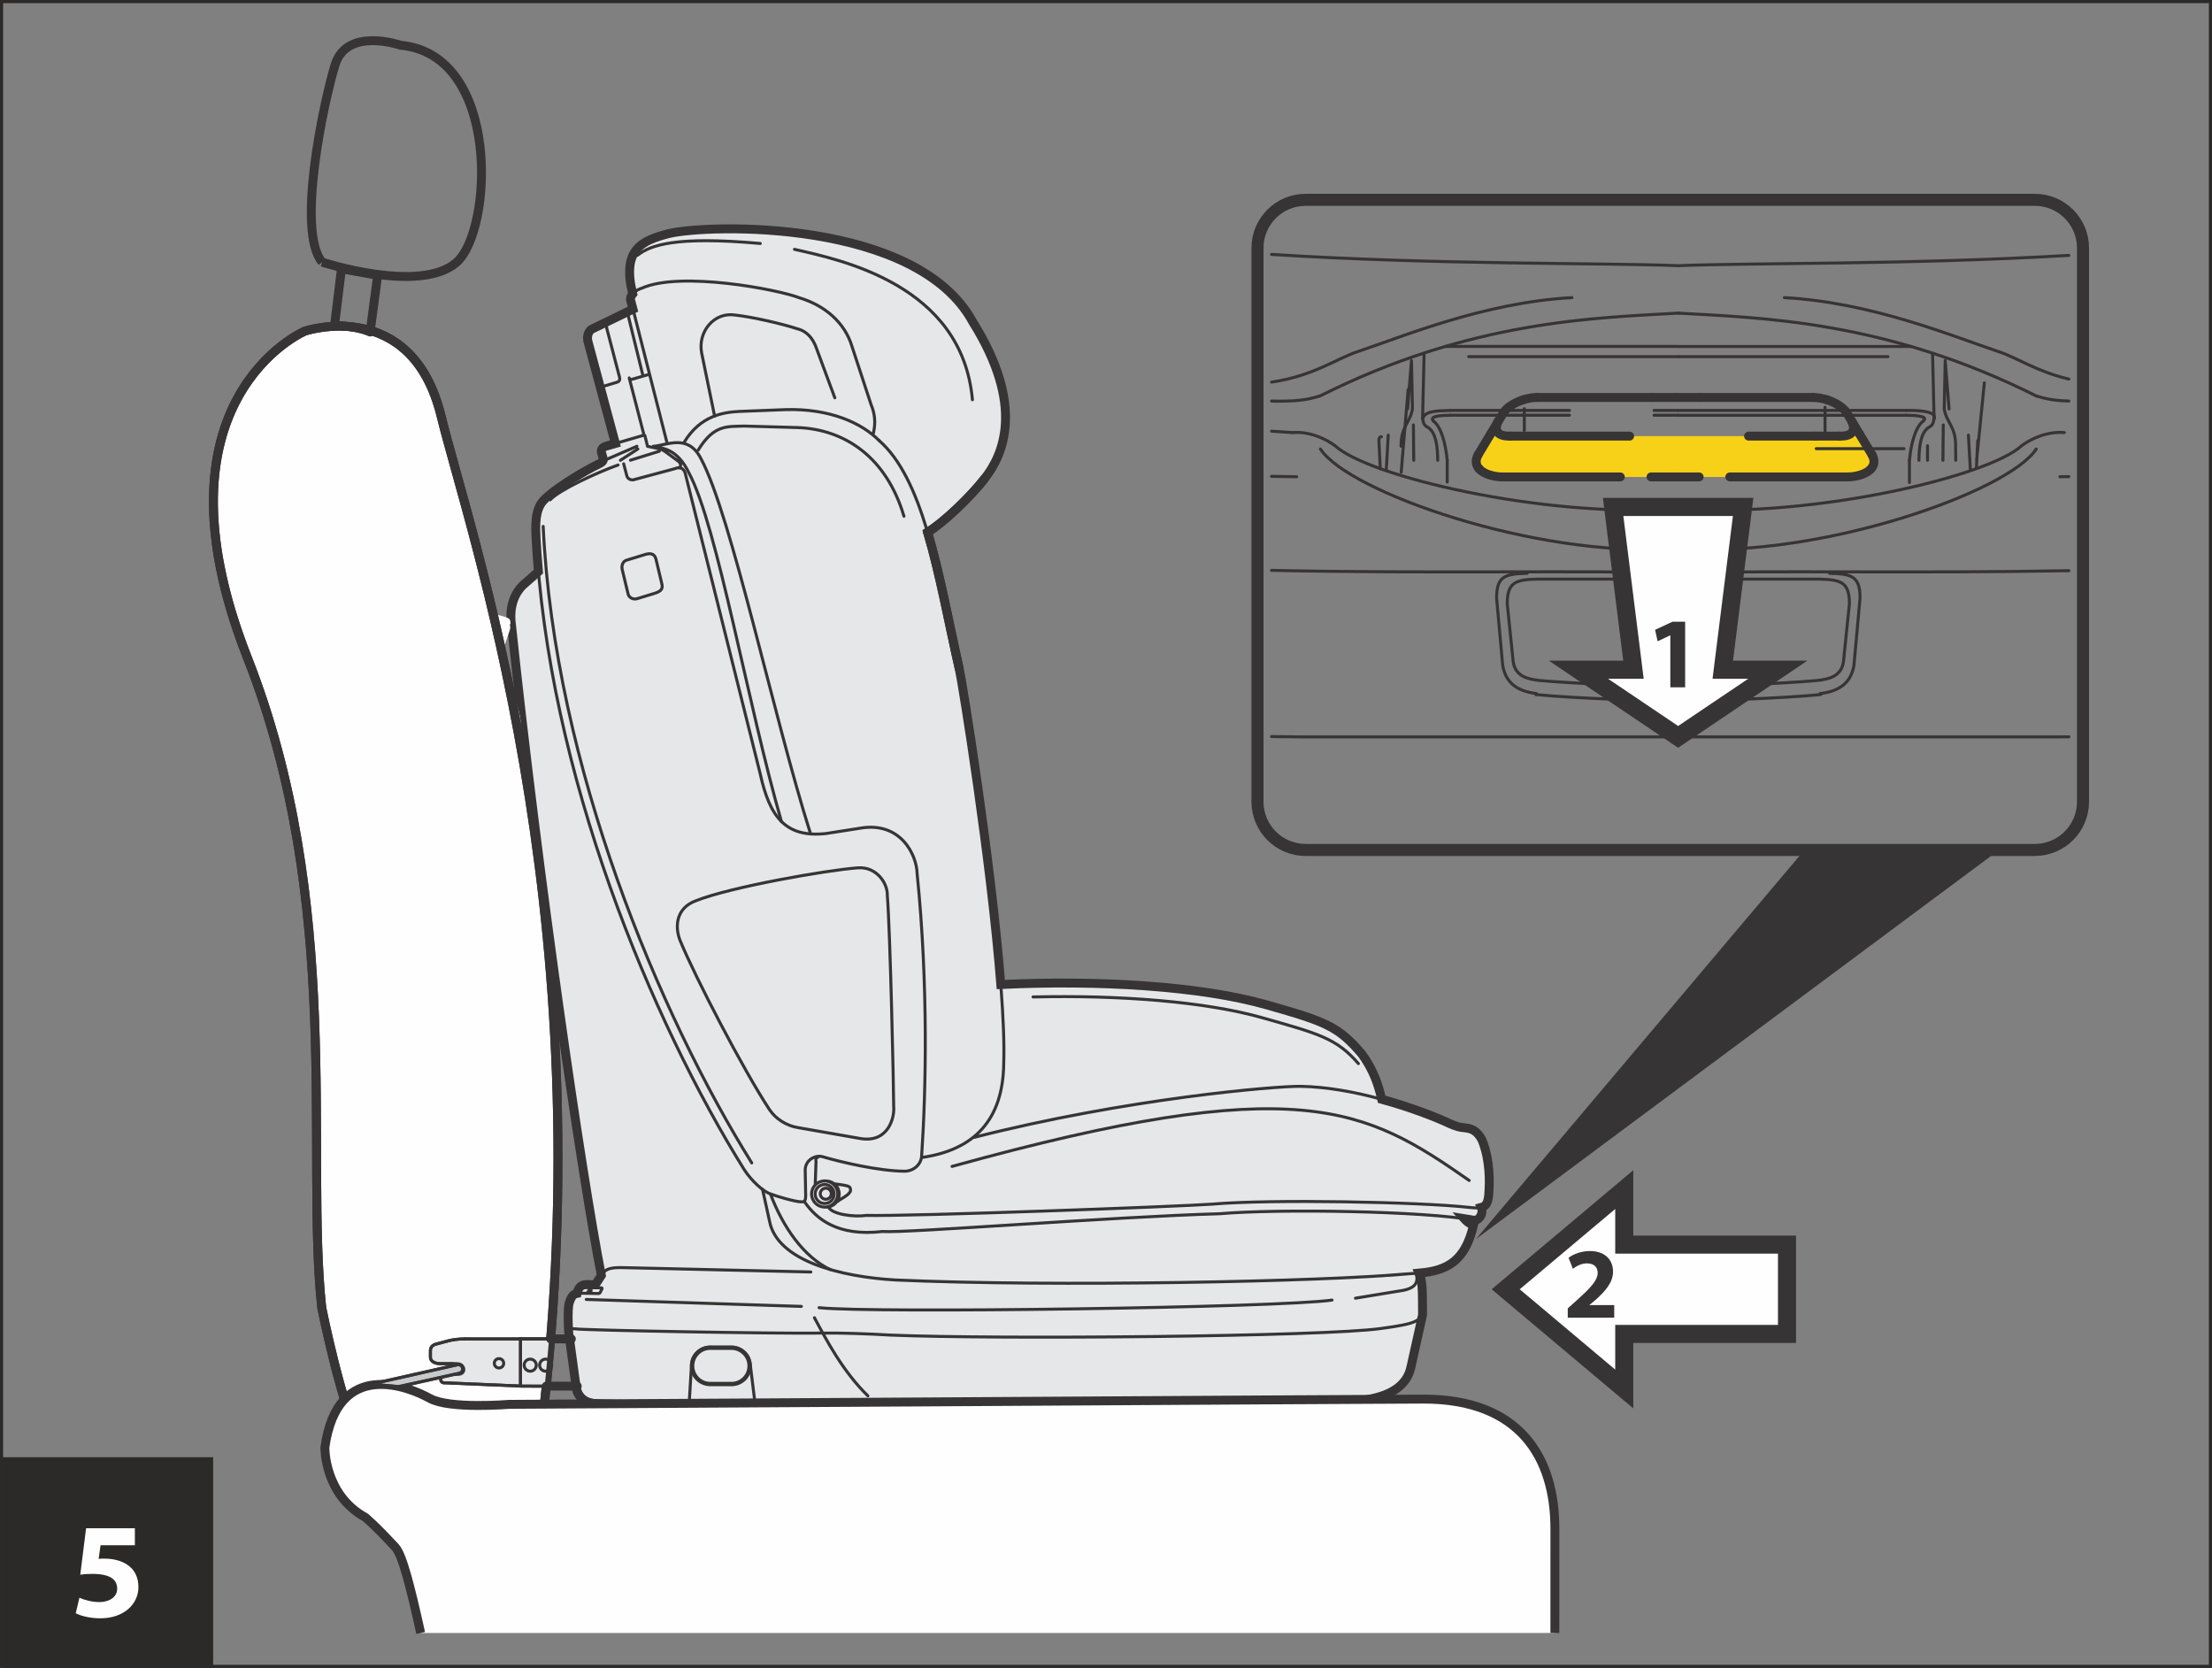
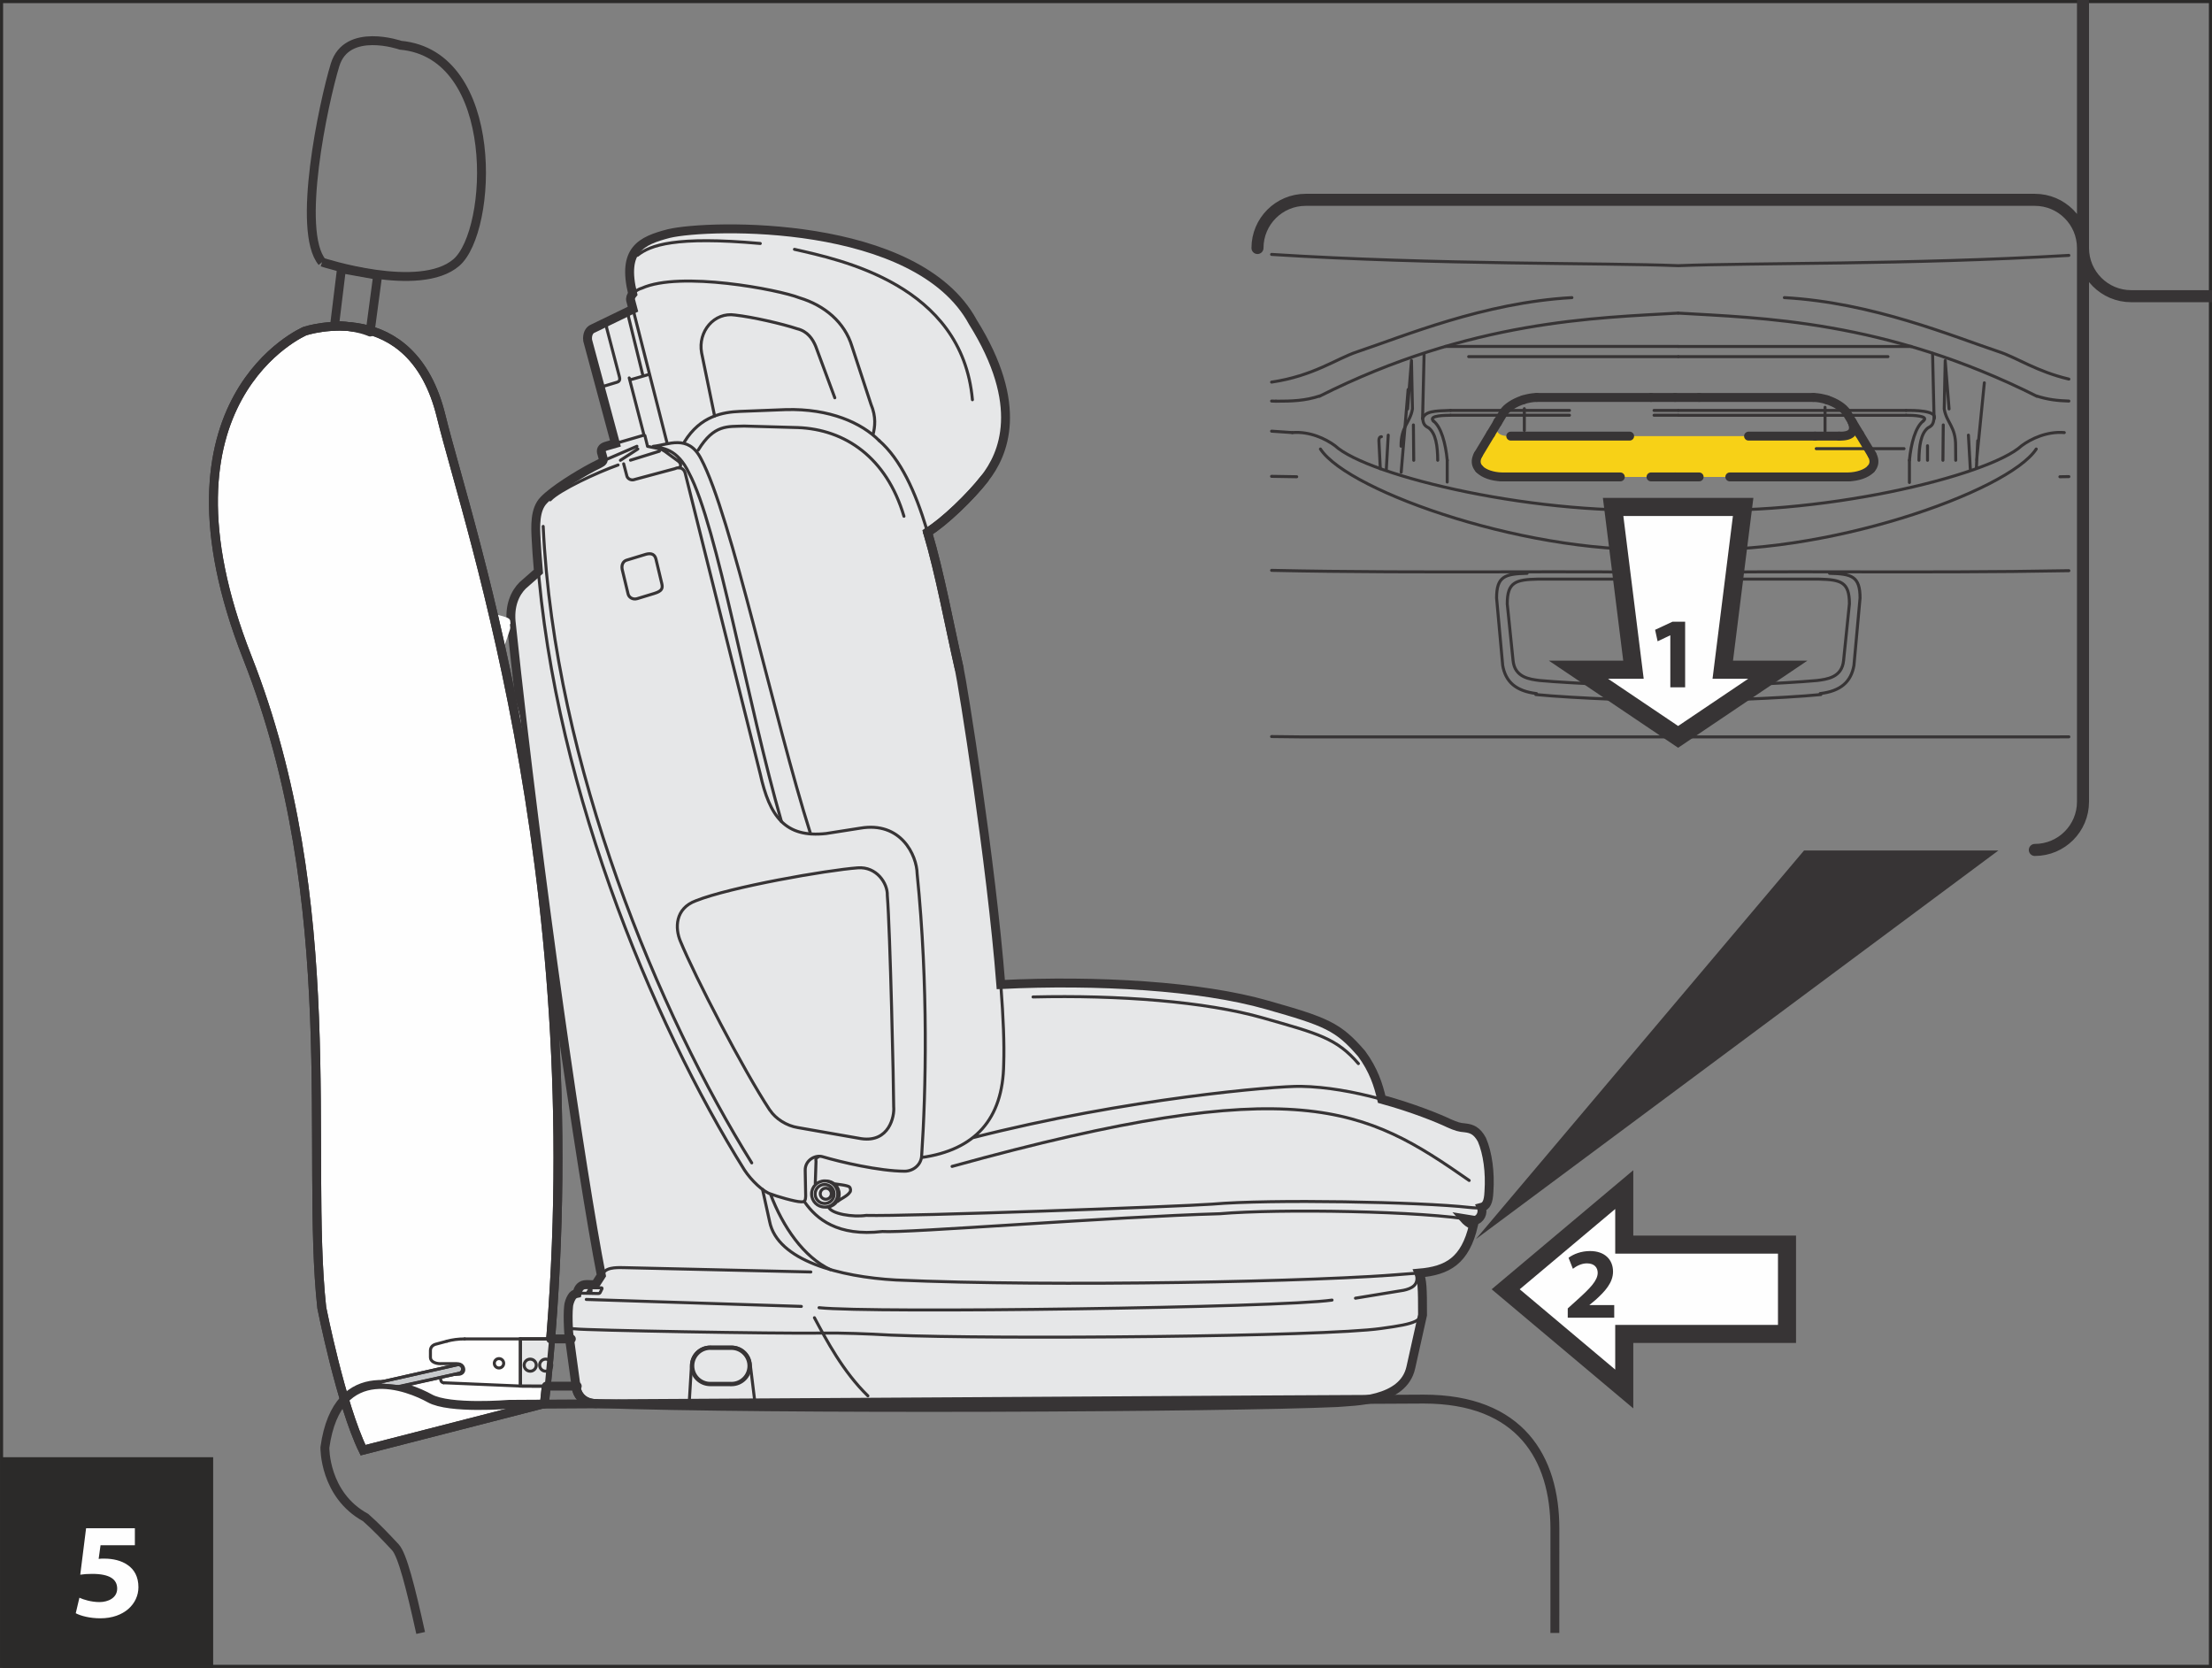
<svg xmlns="http://www.w3.org/2000/svg" xml:space="preserve" width="63mm" height="47.5mm" version="1.1" style="shape-rendering:geometricPrecision; text-rendering:geometricPrecision; image-rendering:optimizeQuality; fill-rule:evenodd; clip-rule:evenodd" viewBox="0 0 3060.14 2307.26">
  <rect x="0" y="0" width="3060.14" height="2307.26" fill="#808080" stroke="none" />
  <defs>
    <style type="text/css">
   
    .str0 {stroke:#2B2A29;stroke-width:4.28;stroke-miterlimit:4}
    .str3 {stroke:#373435;stroke-width:12.32;stroke-miterlimit:4}
    .str5 {stroke:#373435;stroke-width:24.99;stroke-linecap:round;stroke-miterlimit:4}
    .str1 {stroke:#373435;stroke-width:4.16;stroke-linecap:round;stroke-miterlimit:4}
    .str8 {stroke:#373435;stroke-width:16.66;stroke-linecap:round;stroke-miterlimit:4}
    .str2 {stroke:#373435;stroke-width:12.32;stroke-linecap:round;stroke-miterlimit:4}
    .str4 {stroke:#373435;stroke-width:12.32;stroke-linecap:round;stroke-linejoin:round;stroke-miterlimit:4}
    .str6 {stroke:#373435;stroke-width:4.16;stroke-linecap:round;stroke-miterlimit:4;stroke-dasharray:164.49 164.49}
    .str7 {stroke:#373435;stroke-width:12.32;stroke-linecap:round;stroke-miterlimit:4;stroke-dasharray:164.49 164.49}
    .fil2 {fill:none}
    .fil0 {fill:none;fill-rule:nonzero}
    .fil3 {fill:#009846}
    .fil1 {fill:#F7D117}
    .fil5 {fill:#FEFEFE}
    .fil4 {fill:#E6E7E8}
    .fil6 {fill:#C7C9CB}
    .fil7 {fill:#373435}
    .fil10 {fill:#FEFEFE;fill-rule:nonzero}
    .fil9 {fill:#2B2A29;fill-rule:nonzero}
    .fil8 {fill:#373435;fill-rule:nonzero}
   
  </style>
  </defs>
  <g id="Слой_x0020_1">
    <polygon class="fil0 str0" points="2.14,2305.12 3058,2305.12 3058,2.14 2.14,2.14 " />
    <path class="fil1 str1" d="M1013.57 1863.53l-29.64 -0.05 -0.16 0c-14.39,0 -26.05,11.65 -26.05,26.05 0,13.92 10.9,25.29 24.66,26.03l31.34 0 -0.57 0.09c14.34,0 26.03,-11.65 26.03,-26.06 0,-14.36 -11.69,-26.05 -26.03,-26.05 -0.01,0 -0.26,0 0.41,0z" />
    <path class="fil2 str1" d="M1021 1889.86c0,-11.79 -9.54,-21.33 -21.31,-21.33 -11.77,0 -21.33,9.54 -21.33,21.33 0,11.77 9.56,21.32 21.33,21.32 11.77,0 21.31,-9.54 21.31,-21.32z" />
    <path class="fil1" d="M1014.34 1863.48l-29.66 -0.07 -0.17 0c-14.39,0 -26.06,11.67 -26.06,26.08 0,13.92 10.9,25.29 24.71,26.03l31.34 0 -0.57 0.09c14.38,0 26.05,-11.67 26.05,-26.06 0,-14.38 -11.67,-26.06 -26.05,-26.06 0,0 -0.24,0 0.41,0z" />
    <path class="fil1 str1" d="M984.9 1915.6l29.68 0.05 0.16 0c14.39,0 26.06,-11.67 26.06,-26.08 0,-13.9 -10.9,-25.27 -24.68,-26.01l-31.38 0 0.58 -0.1c-14.39,0 -26.06,11.67 -26.06,26.06 0,14.41 11.67,26.08 26.06,26.08 0,0 0.22,0 -0.43,0z" />
    <path class="fil2 str1" d="M1013.73 1915.66l0.19 0c14.39,0 26.08,-11.71 26.08,-26.08m-26.27 26.08l-29.66 -0.07m-25.35 -22.06c2.01,12.7 12.8,21.77 25.35,22.06" />
    <path class="fil3" d="M1031.28 1906.47l-25.19 0.02c3.99,-5.06 5.9,-11.08 5.88,-17 0,-6.41 -2.19,-12.35 -5.88,-16.98l25.09 0c4.25,4.28 6.98,10.35 6.98,17.07 0,6.2 -2.37,12.39 -6.87,16.89z" />
    <path class="fil2 str1" d="M984.68 1863.41l-0.18 0c-14.4,0 -26.08,11.69 -26.08,26.08m26.27 -26.08l29.66 0.07m25.33 22.06c-1.99,-12.7 -12.78,-21.78 -25.33,-22.06m-29.66 -0.07l-0.18 0c-14.4,0 -26.08,11.69 -26.08,26.08 0,13.91 10.91,25.33 24.74,26.06m56.84 -25.98c0,-14.41 -11.69,-26.1 -26.08,-26.1l-0.31 0m-1.87 52.08c0.79,0.05 1.53,0.1 2.18,0.1 14.39,0 26.08,-11.7 26.08,-26.08m-56.86 25.98l31.34 0m-29.8 -50.27l-0.18 0c-13.37,0 -24.23,10.85 -24.23,24.21 0,12.95 10.15,23.52 22.96,24.19m54.92 -24.11c0,-13.4 -10.85,-24.25 -24.23,-24.25l-0.29 0m-1.73 48.37c0.72,0.05 1.42,0.09 2.03,0.09 13.38,0 24.23,-10.83 24.23,-24.21m-24.52 -24.25l-29.03 0m27.33 48.37l-28.78 0m23.65 -24.21c0,-12.3 -9.97,-22.28 -22.31,-22.28 -12.29,0 -22.28,9.98 -22.28,22.28 0,12.3 9.99,22.29 22.28,22.29 12.34,0 22.31,-9.99 22.31,-22.29zm5.16 0c0,-6.41 -2.2,-12.36 -5.88,-16.98m0 33.98c4.01,-5.06 5.89,-11.08 5.88,-17m-5.88 16.98l25.19 0m-25.19 -33.96l25.1 0" />
    <path class="fil4 str2" d="M741.75 746.6c-0.98,-18.05 -2.3,-41.83 10.64,-54.83 12.64,-13.45 45.89,-34.27 67.94,-45.89 2.45,-1.25 7.29,-3.7 9.33,-4.68 4.18,-2.05 5.55,-4.43 4.85,-6.75l-1.78 -6.44c-2.11,-5.35 -0.36,-9.06 5.81,-10.85l12.82 -3.7 -38.38 -142.64c-0.94,-7.59 1.85,-14.31 7.42,-16.35l55.3 -26.78 -3.13 -11.86c-0.91,-3.4 0.41,-6.58 2.72,-9.29 -15.06,-61.16 11.68,-73.51 50.05,-83.47 55.66,-13.14 343.12,-20.39 420.53,122.45 71.92,115.05 42.88,182.97 16.11,216.7 -18.43,23.85 -55.64,60.08 -78.72,73.97 17.34,58.43 29.49,126.1 43.71,188.53 4.66,20.24 44.3,266.83 57.58,437.2 133.32,-6.55 276.7,1.95 368.42,28.27 82.06,23.29 98.39,29.79 130.83,67.53 16.49,22.47 23.14,43.25 27.66,62.91 43.13,11.79 78.62,26.29 93.1,33.19 9.88,4.41 14.72,5.83 22.1,6.34 9.14,1.02 16.57,3.74 23.48,16.48 8.05,18.73 11.55,45.45 9.7,71.77 -0.65,14.36 -3.46,20.1 -10.59,21.86 3.14,7.08 -1.36,17.03 -9.29,17.84l-14.49 -2.35c2.83,3.17 6.94,7.01 12.99,9.2 -11.52,48.94 -35.64,62.78 -75.23,66.14 4.35,9.88 4.75,19.91 4.75,57.89l-16.19 72.62c-10.5,47.71 -79.2,46.39 -101.96,48.56 -154.02,7.01 -788.88,10.11 -1025.13,1.36 -15.65,-0.1 -24.19,-9.19 -26.82,-18.72 -0.24,-1.08 -0.45,-2.14 -0.7,-3.22l-10.45 -76.24 -0.36 -6.46c-0.56,-11.72 -0.55,-22.02 0.22,-29.81 0,-2.72 2.04,-9.27 4.2,-12.6 1.78,-3.34 4.61,-4.77 7.57,-5.36 1.44,-7.42 5.31,-12.26 13.31,-12.26l11.92 0.33 8.33 -12.92c-26.92,-137.34 -87.2,-548.29 -124.35,-900.04 -3.63,-26.53 5.38,-44.33 15.5,-54.42l21.81 -19.16c-1.54,-17.58 -2.74,-35.13 -3.12,-44.07z" />
    <path class="fil5" d="M674.51 1023.81c3.52,10.2 10.89,9.02 14.93,8.52l18.27 -3.94 10.35 -3.46c6.53,-2.01 7.36,-7.76 4.43,-22.14l-10.85 -42.99c-1.83,-11.12 -11.75,-14.12 -19.09,-11.98l-4.98 1.4 -14.41 3.97c-8.28,1.8 -12.3,7.8 -12.15,15.7 0.15,16.19 10.35,48.84 13.5,54.92z" />
    <path class="fil5" d="M702.24 854.76c4.03,1.7 6.24,6.8 4.46,12.37 -4.01,13.65 -21.47,61.38 -28.93,78.64 -1.7,3.78 -9.96,-0.05 -15.77,-2.76l-20.85 -13.25c-2.16,-0.83 -3.7,-2.89 -2.21,-4.89 9.99,-19.91 35.9,-65.76 39.84,-70.63 1.7,-3.21 4.9,-4.9 7.67,-4.01l-0.14 0c4.95,0.62 14.38,3.62 15.92,4.53z" />
    <path class="fil2 str1" d="M709.71 871c-0.77,1.59 -1.34,3.03 -1.7,4.35m36.86 -84.69l-21.81 19.16m0 0c-11.05,11.04 -19.71,30.18 -13.31,61.13m1253.46 890.17c4.35,9.89 4.73,19.91 4.73,57.85m0 0.03l-16.18 72.62m0 0c-10.51,47.7 -79.2,46.38 -101.96,48.56m0 0c-153.98,7.01 -788.88,10.13 -1025.13,1.36m1134.93 -178.11c3.53,14.43 -7.4,19.24 -17.93,21.45m0 0l-66.48 10.91m-742.08 13.14c72.64,7.86 637.07,0 709.68,-10.52m-734.16 8.74l-297.55 -9.63m20.8 -33.24l-8.33 12.92m0 0l-11.82 -0.22m-0.08 -0.1c-8,0 -11.88,4.83 -13.35,12.25m33.66 -7.67l-21.95 -0.64m0 0c-6.53,0 -10.3,3.24 -12.28,8.45m29.69 0.07l-20.49 -0.41m0 0c-2.04,0 -5.48,-0.33 -8.6,0.22m0 0c-2.95,0.58 -5.79,2 -7.57,5.34m26.8 -13.47l-5.46 8m5.46 -8l0.12 5.02m0 0l-2.09 3.05m17.2 -6.27l-2.65 5.38m0 0c-0.41,0.51 -0.72,1.17 -2.71,1.13m4.54 -7.9c0.72,-0.03 1.23,0.51 0.82,1.39m-42.03 11.67l-1.42 2.4m0 0c-2.11,3.32 -2.78,7.47 -2.78,10.2m0 0c-0.98,10.04 -0.77,24.32 0.47,40.42m10.85 75.31c2.62,9.53 11.17,18.61 26.82,18.71m131.89 -52.09l-3.36 55.24m-245.66 -1080.44c37.15,351.74 97.43,762.69 124.34,900.04m33.91 -10.68c-7.78,0 -26.05,-1.75 -31.06,7.45m31.06 -7.45l255.94 5.93m-55.95 -108.04c17.34,46.16 46.39,87.5 82.9,104.77m-111.02 129.19l7.42 60.39m-62.31 -82.42l-0.21 0c-14.38,0 -26.01,11.63 -26.01,26.03m26.22 -26.03l29.59 0.05m25.29 21.99c-1.99,-12.65 -12.73,-21.73 -25.29,-21.99m114.33 -40.66c16.66,31.05 39.38,74.39 73.96,108.09m-414.66 -97.6c2.55,4.22 5.43,4.95 10.18,4.95m0 0c13.31,1.9 274.32,6.77 342.05,5.81m0 0c25.41,-0.4 62.83,0.96 93.73,2.77m0 0c147.42,6.19 599.67,2.12 678.57,-9.13m57.72 -25.71c-2.09,15.01 -6.79,18.92 -57.72,25.71m-1200.25 -967.89l-0.53 1.15m128.83 -253.76l12.8 -3.74m-109.62 133.15l3.12 44.09m7.52 -98.93c-12.94,13.04 -11.62,36.79 -10.64,54.83m206.28 -91.56l103.67 415.42m0 0c13.04,59.29 34.65,88.71 91.03,82.56m0 0l47.19 -7.39m0 0c56.5,-9.75 78.47,37.51 78.86,63.11m0 0c15.7,154.7 12.17,302.07 6.3,389.15m-327.05 -942.86c-1.47,-6.82 -7.64,-9.96 -14.49,-6.7m0 0l-56.2 15.08m-0.02 0.1c-5.53,1.46 -9.56,-2.29 -10.13,-5.19m0 0l-4.4 -16.74m-7.75 1.64c-28.4,10.06 -81.34,34.5 -93.94,48.19m68.56 -50.23c-2.04,0.99 -4.35,2.09 -6.8,3.36m-2.52 1.34c-22.05,11.6 -55.3,32.42 -67.94,45.87m-11.1 46.27c15.66,331.99 161.62,676.98 288.55,880.4m0 0c9.46,14.55 26.22,30.31 36.41,33.23m0 0c7.15,2.96 34.05,10.79 41.76,10.81m6.56 -7.88c-0.38,2.81 0.46,8.76 -6.56,7.88m6.56 -7.88l-0.65 -35.71m23.84 -18.87c-9.77,-2.81 -24.11,4.7 -23.84,18.87m23.84 -18.87c25.58,7.57 78.46,20 113.93,20.13m23.39 -22.24c-0.26,12.95 -11.29,22.07 -23.39,22.24m-500.28 -891.98c15.63,332.01 161.59,676.98 288.52,880.45m187.57 -370.01c0.67,-16.64 -14.89,-40.2 -40.97,-38.13m0 0c-42.77,3.21 -175.98,26.44 -223.79,45.51m0 0c-29.25,10.74 -28.96,38.35 -21.5,55.98m0 0c20.41,49.53 86.62,177.32 123.56,233.43m0.34 0.31c7.76,11.81 22.95,21.61 38.64,24.08m0 0l87.73 15.35m44.79 -44.27c1.4,13.37 -6.3,49.83 -44.79,44.27m35.99 -336.53c3.96,48.94 8.86,266.32 8.81,292.26m-103.55 69.08c-2.26,1.23 -4.89,2.01 -3.89,6.39m0 0l-1.03 30.64m31.07 14.65c0,-9.99 -8.11,-18.08 -18.09,-18.08 -10.01,0 -18.1,8.09 -18.1,18.08 0,10.01 8.09,18.11 18.1,18.11 9.99,0 18.09,-8.1 18.09,-18.11zm0 0c0,-9.99 -8.11,-18.08 -18.09,-18.08 -10.01,0 -18.1,8.09 -18.1,18.08 0,10.01 8.09,18.11 18.1,18.11 9.99,0 18.09,-8.1 18.09,-18.11zm2.04 0.14c0,-9.97 -8.07,-18.06 -18.05,-18.11m-2.16 36.09c0.72,0.11 1.44,0.12 2.09,0.12 9.99,0 18.11,-8.11 18.11,-18.09m-6.99 -0.14c0,-7.27 -5.9,-13.13 -13.14,-13.13 -7.29,0 -13.14,5.86 -13.14,13.13 0,7.26 5.86,13.16 13.14,13.16 7.25,0 13.14,-5.9 13.14,-13.16zm-3.91 -0.33c0,-4.24 -3.41,-7.68 -7.66,-7.68 -4.22,0 -7.64,3.44 -7.64,7.68 0,4.21 3.42,7.64 7.64,7.64 4.25,0 7.66,-3.43 7.66,-7.64zm4.15 -13.81c2.14,0.6 18.8,1.88 21.1,4.6m0 0c1.61,1.85 1.9,5.63 0.34,7.13m0 0c-3.15,5.12 -12.28,8.83 -16.98,12.78m-12.53 7.54c3.62,9.68 33.66,14.45 51.96,11.72m0 0c59.42,1.58 433.41,-12.27 478.99,-15.59m0 0c80.3,-7.03 287.62,-3.1 355.54,4.54m0 0c6.74,0.7 11.9,1.02 15.85,0.24m0.75 -0.16c7.13,-1.76 9.94,-7.5 10.59,-21.86m0 0c1.85,-26.32 -1.65,-53.04 -9.7,-71.75m-23.48 -16.5c-7.4,-0.51 -12.22,-1.94 -22.11,-6.34m0 0c-14.48,-6.91 -49.98,-21.41 -93.1,-33.2m-3.98 -1.06c-33.77,-9.03 -71.92,-16.23 -108.11,-16.85 -33.41,-0.57 -240.54,16.59 -453.69,71.09m680.97 -13.65c9.13,1.02 16.57,3.74 23.48,16.5m-661.57 -104.9c-1,76.63 -40.05,119.13 -113.76,129.42m52.18 -676.47c4.66,20.24 44.29,266.84 57.57,437.25m0.21 2.88c3.2,41.93 4.79,79.06 3.8,106.91m-172.37 -862.35c29.88,26.05 50.07,70.56 65.9,122.88" />
    <path class="fil2 str2" d="M1283.24 736.15c17.29,58.38 29.47,126.09 43.72,188.56" />
    <path class="fil2 str1" d="M1216.17 609.4c-23.99,-24.18 -68.01,-44.54 -129.29,-42.77m0 0l-63.52 2.48m0 0c-23.07,1 -54.31,6.07 -76.46,42.04m82.7 -21.78c-23.03,0.96 -41.49,-2.81 -63.64,33.16m63.64 -33.16l74.06 2.09m146.89 122.69c-24.08,-81.1 -81.14,-120.24 -146.89,-122.69m-199.97 25.94c20.07,-1.75 48.29,-17.55 66.09,17.13m0 0c42.1,78.55 100.86,359.37 151.62,519.04m-168.24 -499.22c39.51,73.65 81.09,320.18 127.94,482.21m-179.74 -517.97c14.58,-0.34 36.29,2.76 51.8,35.76m-40.95 -30.17l-39.98 12.42m10.16 -15.5l-24.06 15.63m62.2 -11.84l18.34 13.45m-0.01 0.08c2.98,2.33 4.04,7.01 0.37,8.62m-27.38 -26.36l-16.02 -3.25m-3.68 -14.93l3.68 14.93m16.06 3.31c2.33,0.67 4.62,1.32 8.65,4.14m-29.59 -22.94l-52.37 15.25m0 0c-6.2,1.75 -7.95,5.45 -5.84,10.81m0 0l1.8 6.43m0 0c0.69,2.32 -0.68,4.71 -4.86,6.75m51.46 -23.87l-40.8 17.67m50.62 -33.03l-20.48 -79.17m0.72 2.81l18.42 -5.29m0 0l-19.95 -81.28m0 0c-0.92,-4.25 0.34,-7.88 1.48,-9.13m-50.74 24.57c-5.57,2.05 -8.36,8.76 -7.42,16.35m0 0l38.4 142.64m-20.94 -77.76l23.03 -6.94m0 0c4.66,-1.17 4.06,-5.36 3.44,-7.59m0 0l-16.38 -62.72m0.51 -13.96c-3,2.11 -2.37,8.21 -0.51,13.96m53.33 308.2l-26.56 8.09m37.78 46.2l-23.75 7.23m-20.65 -40.78l8.11 33.74m38.69 -47.62l8.05 33.72m-48.23 -32.49c-5.06,1.36 -7.73,6.3 -6.62,12.65m33.18 -20.74c7.84,-1.99 12.08,0.6 13.62,6.85m8.05 33.72c1.63,6.7 0.21,10.5 -10.45,13.71m-36.29 0.19c0.92,5.06 6.44,8.79 12.54,7.04m8.28 -307.86l9.06 -2.62m-22.98 -90l-55.3 26.78m102.21 157.46l-49.88 -195.93m-0.17 -0.16c-2.18,-8.26 8.6,-15.28 15.42,-17.19m0 0c53.05,-23.94 189.02,1.85 218.05,13.35m0 0c34.76,10.44 62.66,33.89 72.65,67.26m0 0l26.23 79.92m0 0c7.42,17.55 5.61,31.33 2.76,42.53m-282.34 -278.59c-38.37,9.9 -65.11,22.26 -50.05,83.43m50.05 -83.43c55.66,-13.18 343.12,-20.44 420.53,122.4m0 0c71.92,115.05 42.88,182.97 16.11,216.71" />
    <path class="fil2 str2" d="M1361.97 662.23c-18.44,23.85 -55.66,60.06 -78.72,73.97" />
    <path class="fil2 str1" d="M1051.8 336.81c-117.64,-10.5 -152.27,2.33 -169.93,16.38m217.21 -8.28c62.36,14.24 231.93,48.32 246.19,208.06m-190.38 -2.71l-26.44 -71.3m0 0c-3.99,-9.53 -10.9,-20.67 -25.81,-24.25m0 0c-20.38,-6.75 -61.57,-16.26 -85.85,-18.92m0 0c-28.77,-4.39 -51.58,22.76 -46.16,52.3m0 0l17.96 87.36m395.95 786.46c133.3,-6.55 276.69,1.95 368.4,28.26m0 0c82.07,23.31 98.41,29.8 130.83,67.55m0 0c16.48,22.47 23.16,43.25 27.66,62.91m121.09 112.33c-144.13,-100.5 -235.8,-152.25 -715.4,-19.45m-262.19 31.87l9.78 44.38m0 0c10.68,54.2 97.43,76.56 174.59,80.88m0 0c217.51,9.71 590.55,2.43 713.04,-8.86m86.07 -66.83c-11.5,48.96 -35.64,62.8 -75.14,66.16m0 0c-2.66,0.19 -8.13,0.55 -10.93,0.67m85.88 -67.79c-6.01,-2.16 -9.97,-5.05 -12.8,-8.24m24.02 -14.96c3.12,7.13 -1.58,16.52 -9.53,17.32m-352.41 -9.13c80.32,-7.01 284.93,-3.87 352.41,9.13m-352.41 -9.13c-147.73,4.08 -435.28,27.14 -466.74,24.57m-107.25 -40.32c16.16,22.82 45.09,47.55 107.25,40.32m527.01 -295.28c76.09,21.59 101.41,28.05 131.46,63.02m-450.12 -92.17c117.91,-2.83 238.41,6.13 318.62,29.13m204.6 353.52l-41.62 3.12m129.2 -76.79l-14.49 -2.36m24.02 -14.96l-0.24 -0.51m-0.75 0.16l0.75 -0.16m-137.78 -149.65l-3.96 -1.08m-522.74 -154.7l-0.19 -2.93m-101.31 -625.73l-1.15 -3.91m-409.54 -316.46l3.15 11.86m-55.35 218.21l2.5 -1.32m-36.14 1198.8l9.63 73.89m215.43 -1.73l0.19 0c14.36,0 26.03,-11.64 26.03,-26.03m-26.22 26.03l-29.59 -0.07m-25.29 -21.96c1.99,12.64 12.75,21.73 25.29,21.96m55.81 -25.96c0,-13.92 -10.89,-25.26 -24.68,-26.01m-1.54 52.04l0.19 0c14.36,0 26.03,-11.64 26.03,-26.03m-53.24 -26.01c-0.74,-0.05 -1.49,-0.07 -2.18,-0.07 -14.36,0 -26.01,11.63 -26.01,26.03 0,14.36 11.65,26.01 26.01,26.01l0.36 0m30.38 -51.97l-31.29 0m54.12 26.01c0,-12.91 -10.09,-23.48 -22.89,-24.16m-1.46 48.32l0.17 0c13.38,0 24.18,-10.79 24.18,-24.16m-51.55 -24.16c-0.68,-0.05 -1.39,-0.1 -2.02,-0.1 -13.35,0 -24.16,10.85 -24.16,24.21 0,13.37 10.81,24.2 24.16,24.2l0.33 0m0 0l28.97 0m-27.28 -48.31l28.72 0" />
    <path class="fil2 str2" d="M797.86 1922.83c2.62,9.53 11.17,18.64 26.83,18.74" />
    <path class="fil5 str3" d="M753.15 1941.62c76.91,-691.24 -104.94,-1210.71 -142.86,-1365.85 -40.76,-166.99 -188.48,-117.76 -188.48,-117.76 0,0 -220.3,93.71 -79.58,451.76 133.65,339.6 79.75,687.21 102.92,899.26 0,0 26.55,134.4 57.15,197.01l250.85 -64.43z" />
    <polygon class="fil4" points="761.77,1852.14 720.1,1852.14 720.1,1917.31 755.72,1917.45 " />
    <polygon class="fil2 str1" points="761.77,1852.14 720.1,1852.14 720.1,1917.31 755.72,1917.45 " />
    <path class="fil2 str3" d="M753.15 1941.62c76.91,-691.24 -104.94,-1210.71 -142.86,-1365.85 -40.76,-166.99 -188.48,-117.76 -188.48,-117.76 0,0 -220.3,93.71 -79.58,451.76 133.65,339.6 79.75,687.21 102.92,899.26 0,0 26.55,134.4 57.15,197.01l250.85 -64.43z" />
    <polygon class="fil4" points="761.77,1852.14 720.1,1852.14 720.1,1917.31 755.72,1917.45 " />
    <polygon class="fil2 str1" points="761.77,1852.14 720.1,1852.14 720.1,1917.31 755.72,1917.45 " />
    <path class="fil2 str4" d="M462.7 451.05l9.69 -79.25 50.08 9 -10.47 78.5c0,0 -8.91,-4.52 -29.12,-7.49 -18.47,-2.76 -20.19,-0.75 -20.19,-0.75z" />
-     <path class="fil5" d="M581.95 2258.88c-13.82,-62.59 -25.29,-108.12 -35.02,-118.54 -13.02,-13.93 -26.27,-28.05 -41.11,-41.11 -57.56,-31.48 -56.37,-96.93 -56.37,-96.93 17.48,-125.47 117.76,-83.18 145.09,-67.96 27.28,15.25 109.75,8.3 109.75,8.3 39.62,0 1202.45,-7.27 1265.32,-7.27 133.69,0 181.47,81.63 181.47,179.26 0,40.95 0,90.61 -0.03,144.26l-1569.09 0z" />
    <path class="fil2 str3" d="M581.95 2258.88c-13.82,-62.59 -25.29,-108.12 -35.02,-118.54 -13.02,-13.93 -26.27,-28.05 -41.11,-41.11 -57.56,-31.48 -56.37,-96.93 -56.37,-96.93 17.48,-125.47 117.76,-83.18 145.09,-67.96 27.28,15.25 109.75,8.3 109.75,8.3 39.62,0 1202.45,-7.27 1265.32,-7.27 133.69,0 181.47,81.63 181.47,179.26 0,40.95 0,90.61 -0.03,144.26m-1705.47 -1896.28c0,0 135.13,44.33 185.8,0.51 50.58,-43.8 61.9,-287.69 -77.27,-300.54 0,0 -74.33,-25.88 -90.59,27.16 -16.14,52.96 -53.67,229.75 -17.94,272.87" />
-     <path class="fil4 str1" d="M621.75 1899.92l-1.39 1.23 -5.88 0c-2.16,0 -4.88,2.06 -4.88,6.1 0,4.06 2.28,5.54 4.11,5.54l106.38 4.52 0 -65.17 -77.25 0c-8.89,0 -17.31,1.15 -24.49,3.12l-15.4 4.15c-4.94,1.32 -7.47,4.64 -7.5,8.89l0 9.37c0,5.26 5.86,8.69 13.96,8.72l15.86 0 -0.85 4.61c-0.43,0.27 -0.87,0.53 -1.3,0.79 -2.31,1.3 -4.44,4.97 -4.54,5.93 -0.05,0.92 2.04,2.93 3.17,2.19z" />
    <path class="fil2 str1" d="M722.61 1917.42l-108.9 -4.63m108.48 4.66l28.53 0" />
    <line class="fil2 str2" x1="755.73" y1="1917.45" x2="798.55" y2="1917.45" />
    <path class="fil2 str1" d="M720.09 1852.14l0 65.17m-23.27 -31.45c0,-3.61 -2.93,-6.49 -6.49,-6.49 -3.6,0 -6.49,2.88 -6.49,6.49 0,3.58 2.89,6.49 6.49,6.49 3.56,0 6.49,-2.91 6.49,-6.49zm45.05 2.55c0,-4.61 -3.74,-8.34 -8.36,-8.34 -4.61,0 -8.38,3.74 -8.38,8.34 0,4.62 3.77,8.39 8.38,8.39 4.62,0 8.36,-3.77 8.36,-8.39zm21.4 0c0,-4.61 -3.75,-8.36 -8.36,-8.36 -4.64,0 -8.38,3.75 -8.38,8.36 0,4.62 3.74,8.39 8.38,8.39 4.61,0 8.36,-3.77 8.36,-8.39zm-120.43 -36.28c-8.89,0 -17.31,1.17 -24.49,3.12" />
    <line class="fil2 str2" x1="790.39" y1="1852.14" x2="761.77" y2="1852.14" />
    <path class="fil2 str1" d="M756.77 1852.14l-113.92 0m-39.87 7.23c-4.95,1.36 -7.49,4.68 -7.52,8.93m7.5 -8.89l15.41 -4.15m-22.91 22.47c0,5.21 5.86,8.64 13.96,8.67m-13.96 -8.7l0 -9.37m36.54 18.07c7.73,0 9.61,5.23 9.61,8.26 0,3.06 -2.35,6.49 -8.13,6.49m-19 0c-2.14,0 -4.88,2.05 -4.88,6.1 0,4.08 2.29,5.53 4.11,5.53m10.73 -21.78c-0.43,0.28 -0.87,0.53 -1.3,0.79 -2.32,1.3 -4.46,4.97 -4.54,5.93 -0.05,0.94 2.14,3 3.17,2.2 0.98,-0.77 8.66,-4.39 8.74,1.23m8.5 -1.53l-0.77 -11.57m-10.68 -1.67l-2.24 11.98m-3.55 1.54l-1.4 1.23m0 0l-5.88 0m19 0l-13.12 0m4.08 -10.15l-1.56 8.26m2.41 -12.87l-0.85 4.61m0.85 -4.61l-15.87 0m22.57 0l-6.7 0" />
    <path class="fil6 str1" d="M635.62 1899.6l-84.47 18.45 -37.99 -3.32 119.56 -26.85c0.46,-0.11 0.91,-0.16 1.34,-0.16 3.32,0 6.03,2.72 6.03,6.05 0,2.79 -1.85,5.14 -4.46,5.83z" />
    <path class="fil2 str1" d="M640.07 1893.77c0,-3.33 -2.71,-6.05 -6.03,-6.05 -0.46,0 -0.94,0.05 -1.34,0.16m2.91 11.75c2.68,-0.72 4.46,-3.17 4.46,-5.86m-7.35 -5.9l-119.57 26.85m122.47 -15.13l-82.83 18.59m-39.64 -3.46l39.64 3.46" />
    <polygon class="fil7" points="2041.76,1714.07 2495.78,1176.46 2764.68,1176.46 " />
    <polygon class="fil5" points="2472.19,1721.7 2247.04,1721.7 2247.04,1645.58 2083,1783.47 2247.04,1921.4 2247.04,1845.26 2472.19,1845.26 " />
    <polygon class="fil2 str5" points="2472.19,1721.7 2247.04,1721.7 2247.04,1645.58 2083,1783.47 2247.04,1921.4 2247.04,1845.26 2472.19,1845.26 " />
    <path class="fil8" d="M2233.17 1822.8l0 -17.44 -34.17 0 0 -0.28 8.38 -6.96c13.09,-11.75 24.13,-23.88 24.13,-39.07 0,-16.45 -11.31,-28.47 -31.8,-28.47 -12.3,0 -22.9,4.19 -29.74,9.33l6.01 15.23c4.75,-3.64 11.58,-7.51 19.38,-7.51 10.48,0 14.95,5.85 14.95,13.25 -0.28,10.6 -9.93,20.76 -29.7,38.48l-11.75 10.6 0 12.85 64.31 0z" />
    <path class="fil1" d="M2072.16 583.12c-5.04,12.28 -1.25,20.78 17.84,20.15l454.28 0c19.07,0.64 22.86,-7.86 17.82,-20.15l27.62 45.8c10.51,18.92 -10.81,30.08 -32.17,30.81l-240.23 0 -240.22 0c-21.34,-0.73 -42.69,-11.89 -32.15,-30.81 0,0 26.51,-43.95 27.2,-45.8z" />
    <path class="fil2 str1" d="M2862.12 353.29c-222.06,12.97 -438.05,10.12 -539.99,14.21m533.67 230.89c-24.07,-1.99 -46.18,8.7 -58.9,18.1m0 0c-45.55,42.19 -284.55,99.73 -474.78,87.68m494.86 -83.02c-38.85,59.58 -297.27,149.99 -487.49,137.94m-9.13 33.64c112.62,-3.96 335.73,0.6 541.76,-3.29m-220.57 -152.74c2.21,-23.5 8.45,-46.08 19.04,-54.27m-5.88 54.24c0.17,-19.88 2.66,-37.2 12.56,-44.84m-0.7 24.78l0 20.1m39.02 0l-0.16 -19.45m0 0c0.34,-27.43 -12.54,-32.23 -15.75,-51.56m1.36 -66.93l-1.36 66.93m1.36 -66.93l5.34 66.93m-8.03 22.12l-0.46 48.89m-14.33 -147.88l2.09 90.25m0 0c-1.17,6.94 -2.28,9.7 -8.38,12.75m-30.3 -17.41l-314.85 0m322.03 -95.15l-322.03 0m289.75 14.07l-289.75 0m423.05 36.21l-10.69 107.17m1.57 -27.09l-1.9 38.69m-11 -46.39l2.72 48.22m-403.75 369.2l522.95 0m0 0c4.87,0 10.6,-0.03 17.04,-0.11m-539.99 -218.15l194.2 0m0 0c30.81,0.68 42.19,4.2 42.19,34.17m0 0l-8.04 78.33m0 0c-2.18,23.75 -23.33,26.08 -36.99,27.79m0 0c-45.65,4.25 -154.58,8.26 -191.36,9.41m208.92 -157.7c30.79,0.65 42.19,4.17 42.19,34.14m0 0l-8.36 92.05m0 0.65c-3.94,23.6 -18.75,36.16 -46.87,39.5m1.01 1.35c-52.91,5.35 -162.27,8.69 -175.42,8.69m518.52 -310.17l-12.39 0.2m-1090.58 -307.55c229.83,14.53 457.04,11.34 562.41,15.57m0 65.61c-112.46,6.7 -286.3,9.39 -496.51,115.17m1 -0.65c-20.61,6.85 -38.78,7.33 -60.95,7.33m22.77 43.42c24.09,-1.99 46.2,8.7 58.93,18.1m0 0c45.53,42.19 284.54,99.73 474.76,87.68m-494.84 -83.02c38.81,59.58 297.27,149.99 487.49,137.94m9.12 33.64c-116.73,-4.11 -352.12,0.94 -564.18,-3.75m0 -260.41c57.87,-8.53 89.77,-32.4 118.19,-41.86 64.03,-21.33 175.42,-68.3 297.27,-75m-172.48 224.99c-2.21,-23.5 -8.45,-46.08 -19,-54.27m5.84 54.24c-0.14,-19.88 -2.64,-37.2 -12.54,-44.84m-38.16 25.43c-0.33,-27.43 12.53,-32.23 15.73,-51.56m-1.34 -66.93l1.34 66.93m-1.34 -66.93l-5.36 66.93m8.03 22.12l0.46 48.89m14.36 -148.09l-2.11 90.46m0 0c1.15,6.94 2.26,9.7 8.38,12.75" />
    <line class="fil2 str6" x1="2006.74" y1="574.4" x2="2288.26" y2="574.4" />
    <path class="fil2 str1" d="M2288.26 574.4l33.31 0m-322.01 -95.15l322.01 0m-289.75 14.07l289.75 0m-373.54 45.49l-9.6 114.47m-30.81 -43.68l1.92 38.69m1.54 -44.19c-2.55,0 -3.57,2.6 -3.46,5.5m12.91 -7.69l-2.71 48.22m403.75 369.2l-522.95 0m0 0c-9.97,0 -23.55,-0.16 -39.47,-0.45m562.41 -217.8l-194.18 0m0 0c-30.82,0.68 -42.19,4.2 -42.19,34.17m0 0l8.03 78.33m0 0c2.18,23.75 23.32,26.08 36.96,27.79m0 0c45.68,4.25 154.61,8.26 191.37,9.41m-208.92 -157.7c-30.79,0.65 -42.19,4.17 -42.19,34.14m0 0l8.34 92.05m0 0.67c3.96,23.58 18.78,36.14 46.88,39.48m-1 1.35c52.88,5.35 162.26,8.7 175.42,8.7m-540.96 -310.56l34.79 0.57m212.5 -85.08c-4.99,0.17 -31.45,-0.08 -23.31,8.02m653.85 -8.02c9.53,-0.08 32.97,0.91 23.61,8.02m-23.61 -14.7l-314.85 0" />
    <line class="fil2 str6" x1="2006.74" y1="567.72" x2="2288.26" y2="567.72" />
    <path class="fil2 str1" d="M2288.26 567.72l33.31 0m-314.83 0c-22.79,0.65 -35.08,1.25 -38.67,11.34m668.93 -11.34c9.53,-0.11 43.51,-0.11 38.67,11.34m-887.79 19.33l-28.72 -1.96m5.95 -41.46l-5.95 -0.21m562.41 -121.64c112.5,6.7 286.32,9.39 496.56,115.17m-1.01 -0.65c15.48,5.14 29.57,6.69 45.01,7.15m0 -30.39c-44.46,-10.48 -71.71,-29.5 -96.32,-37.69 -64.03,-21.33 -175.41,-68.3 -297.27,-75" />
    <line class="fil2 str7" x1="2079.9" y1="570.97" x2="2062.17" y2="600.39" />
    <line class="fil2 str2" x1="2062.17" y1="600.39" x2="2044.96" y2="628.93" />
    <line class="fil2 str7" x1="2125.95" y1="549.78" x2="2284.04" y2="549.78" />
    <line class="fil2 str2" x1="2284.04" y1="549.78" x2="2317.33" y2="549.78" />
    <line class="fil2 str7" x1="2077.12" y1="659.73" x2="2284.04" y2="659.73" />
    <line class="fil2 str2" x1="2284.04" y1="659.73" x2="2317.33" y2="659.73" />
    <path class="fil2 str7" d="M2125.95 549.78c-6.27,0.14 -12.72,1.34 -18.76,3.25" />
    <path class="fil2 str2" d="M2107.19 553.04c-12.29,3.94 -22.99,10.93 -27.28,17.94" />
    <path class="fil2 str7" d="M2044.97 628.93c-4.54,8.1 -3.15,14.81 1.54,19.84" />
    <path class="fil2 str2" d="M2046.52 648.77c6.26,6.7 18.44,10.51 30.61,10.95" />
    <line class="fil2 str7" x1="2554.77" y1="570.97" x2="2572.53" y2="600.39" />
    <line class="fil2 str2" x1="2572.52" y1="600.39" x2="2589.73" y2="628.93" />
    <line class="fil2 str7" x1="2508.75" y1="549.78" x2="2350.65" y2="549.78" />
    <line class="fil2 str2" x1="2350.66" y1="549.78" x2="2317.35" y2="549.78" />
    <line class="fil2 str7" x1="2557.56" y1="659.73" x2="2350.65" y2="659.73" />
    <line class="fil2 str2" x1="2350.66" y1="659.73" x2="2317.35" y2="659.73" />
    <path class="fil2 str7" d="M2508.75 549.78c6.27,0.14 12.7,1.34 18.73,3.25" />
    <path class="fil2 str2" d="M2527.47 553.04c12.34,3.94 23.01,10.93 27.3,17.94" />
    <path class="fil2 str7" d="M2589.72 628.93c4.52,8.1 3.17,14.81 -1.53,19.84" />
    <path class="fil2 str2" d="M2588.19 648.77c-6.27,6.7 -18.45,10.51 -30.64,10.95" />
    <line class="fil2 str7" x1="2090" y1="603.27" x2="2510.97" y2="603.27" />
    <line class="fil2 str2" x1="2510.96" y1="603.27" x2="2544.27" y2="603.27" />
    <path class="fil2 str7" d="M2072.16 583.12c-0.24,0.55 -0.45,1.15 -0.65,1.73" />
-     <path class="fil2 str2" d="M2071.51 584.85c-3.97,11.34 0.31,19 18.49,18.42" />
    <path class="fil2 str7" d="M2562.11 583.12c0.22,0.55 0.43,1.15 0.64,1.73" />
    <path class="fil2 str2" d="M2562.75 584.85c3.97,11.34 -0.33,19 -18.47,18.42" />
    <path class="fil2 str1" d="M2108.8 565.36l0 30.07m416.02 -32.02l0 32.99m-522.69 40.29l0 30.13m639.42 -30.13l0 30.74m-7.45 -46.8l-121.46 0" />
    <polygon class="fil5" points="2231.63,701.27 2259.78,926.42 2183.67,926.42 2321.57,1019.33 2459.48,926.42 2383.33,926.42 2411.52,701.27 " />
    <polygon class="fil2 str5" points="2231.63,701.27 2259.78,926.42 2183.67,926.42 2321.57,1019.33 2459.48,926.42 2383.33,926.42 2411.52,701.27 " />
    <polygon class="fil7" points="2310.78,950.75 2331.27,950.75 2331.27,860.06 2313.71,860.06 2289.71,871.21 2293.19,887.11 2310.51,878.89 2310.78,878.89 " />
-     <path class="fil2 str8" d="M1806.28 276.43c-36.79,0 -66.64,29.83 -66.64,66.64m1142.04 0c0,-36.81 -29.85,-66.64 -66.64,-66.64m-1008.76 0l1008.76 0m0 899.3c36.79,0 66.64,-29.82 66.64,-66.64m0 0l0 -766.02m-1142.04 766.02c0,36.79 29.85,66.64 66.64,66.64m1008.76 0l-1008.76 0m-66.64 -66.64l0 -766.02" />
+     <path class="fil2 str8" d="M1806.28 276.43c-36.79,0 -66.64,29.83 -66.64,66.64m1142.04 0c0,-36.81 -29.85,-66.64 -66.64,-66.64m-1008.76 0l1008.76 0m0 899.3c36.79,0 66.64,-29.82 66.64,-66.64m0 0l0 -766.02c0,36.79 29.85,66.64 66.64,66.64m1008.76 0l-1008.76 0m-66.64 -66.64l0 -766.02" />
    <polygon class="fil9" points="3.44,2307.26 294.89,2307.26 294.89,2015.81 3.44,2015.81 " />
    <path class="fil10" d="M186.57 2114l-67.48 0 -8.07 64.28c5.08,-0.75 9.78,-1.12 16.56,-1.12 24.52,0 34.52,7.69 34.52,20.36 0,12.98 -12.66,18.65 -24.52,18.65 -11.11,0 -22.23,-3.42 -27.73,-6.04l-5.08 21.48c6.79,3.58 19.24,7 34.14,7 32.97,0 52.58,-20.2 52.58,-43.01 0,-14.32 -5.66,-24.47 -14.91,-30.72 -8.66,-6.2 -20.52,-8.82 -32.22,-8.82 -2.99,0 -5.29,0 -7.91,0.37l2.62 -18.86 47.5 0 0 -23.56z" />
  </g>
</svg>